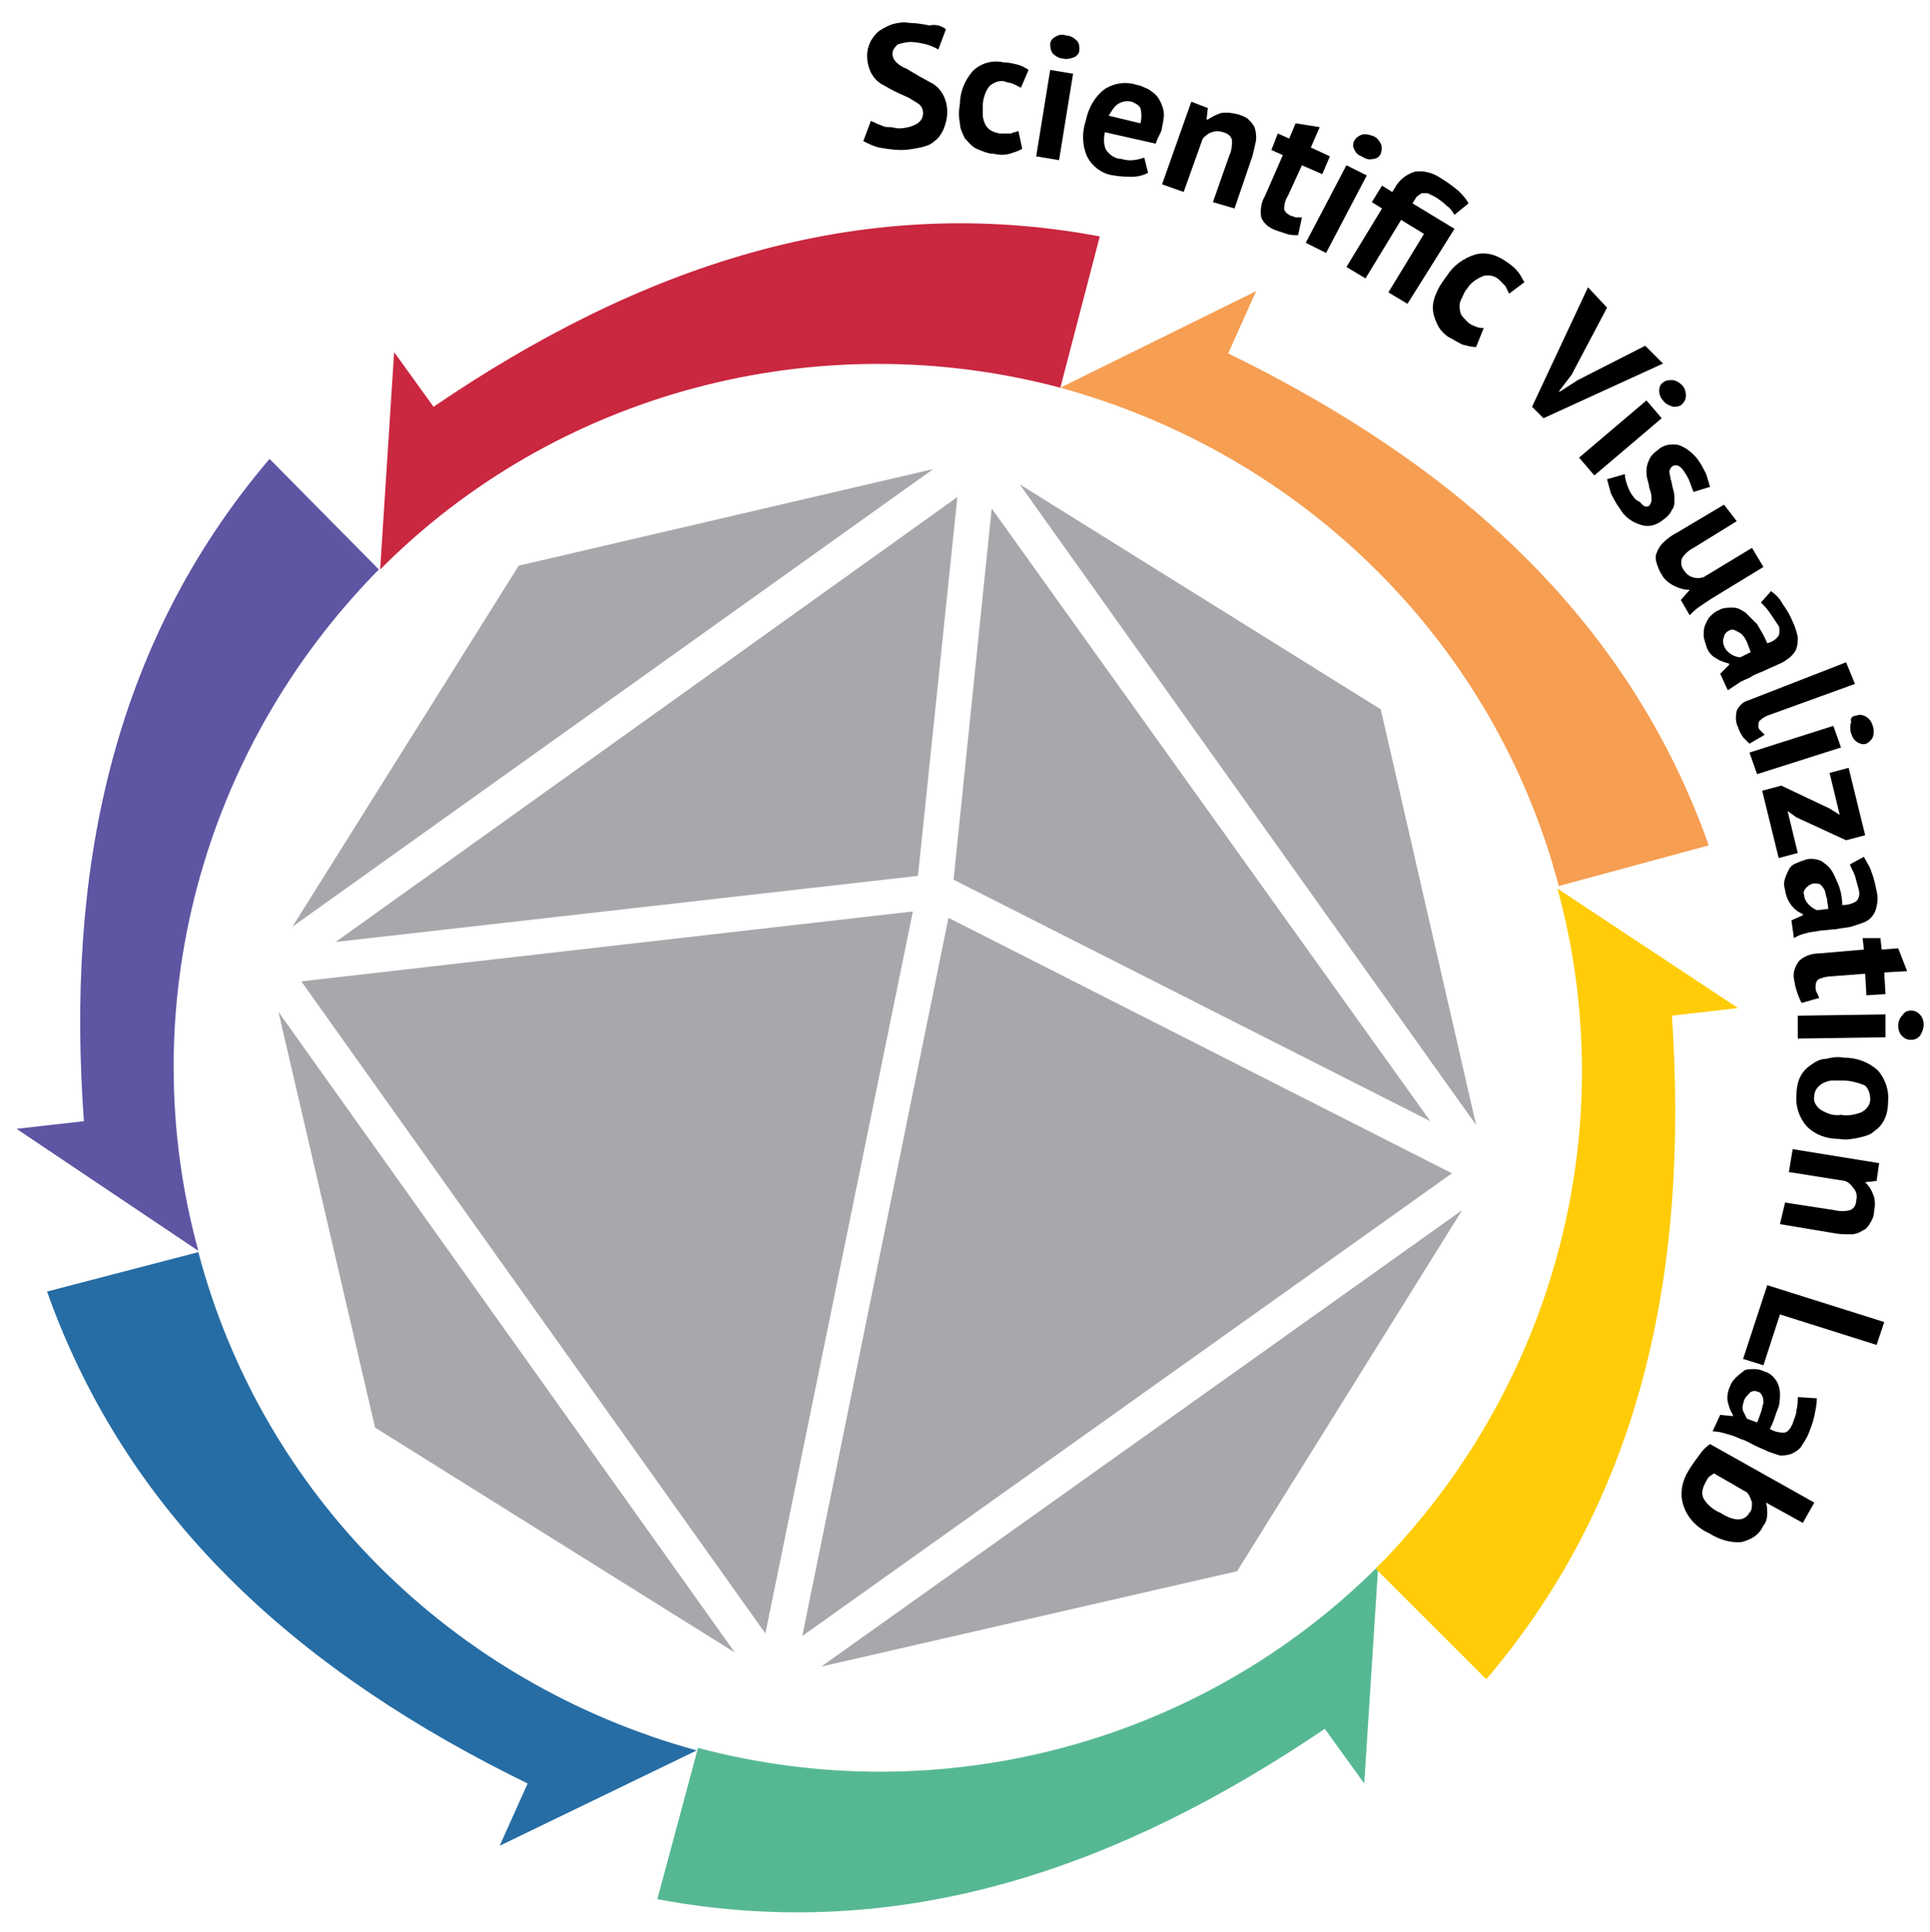
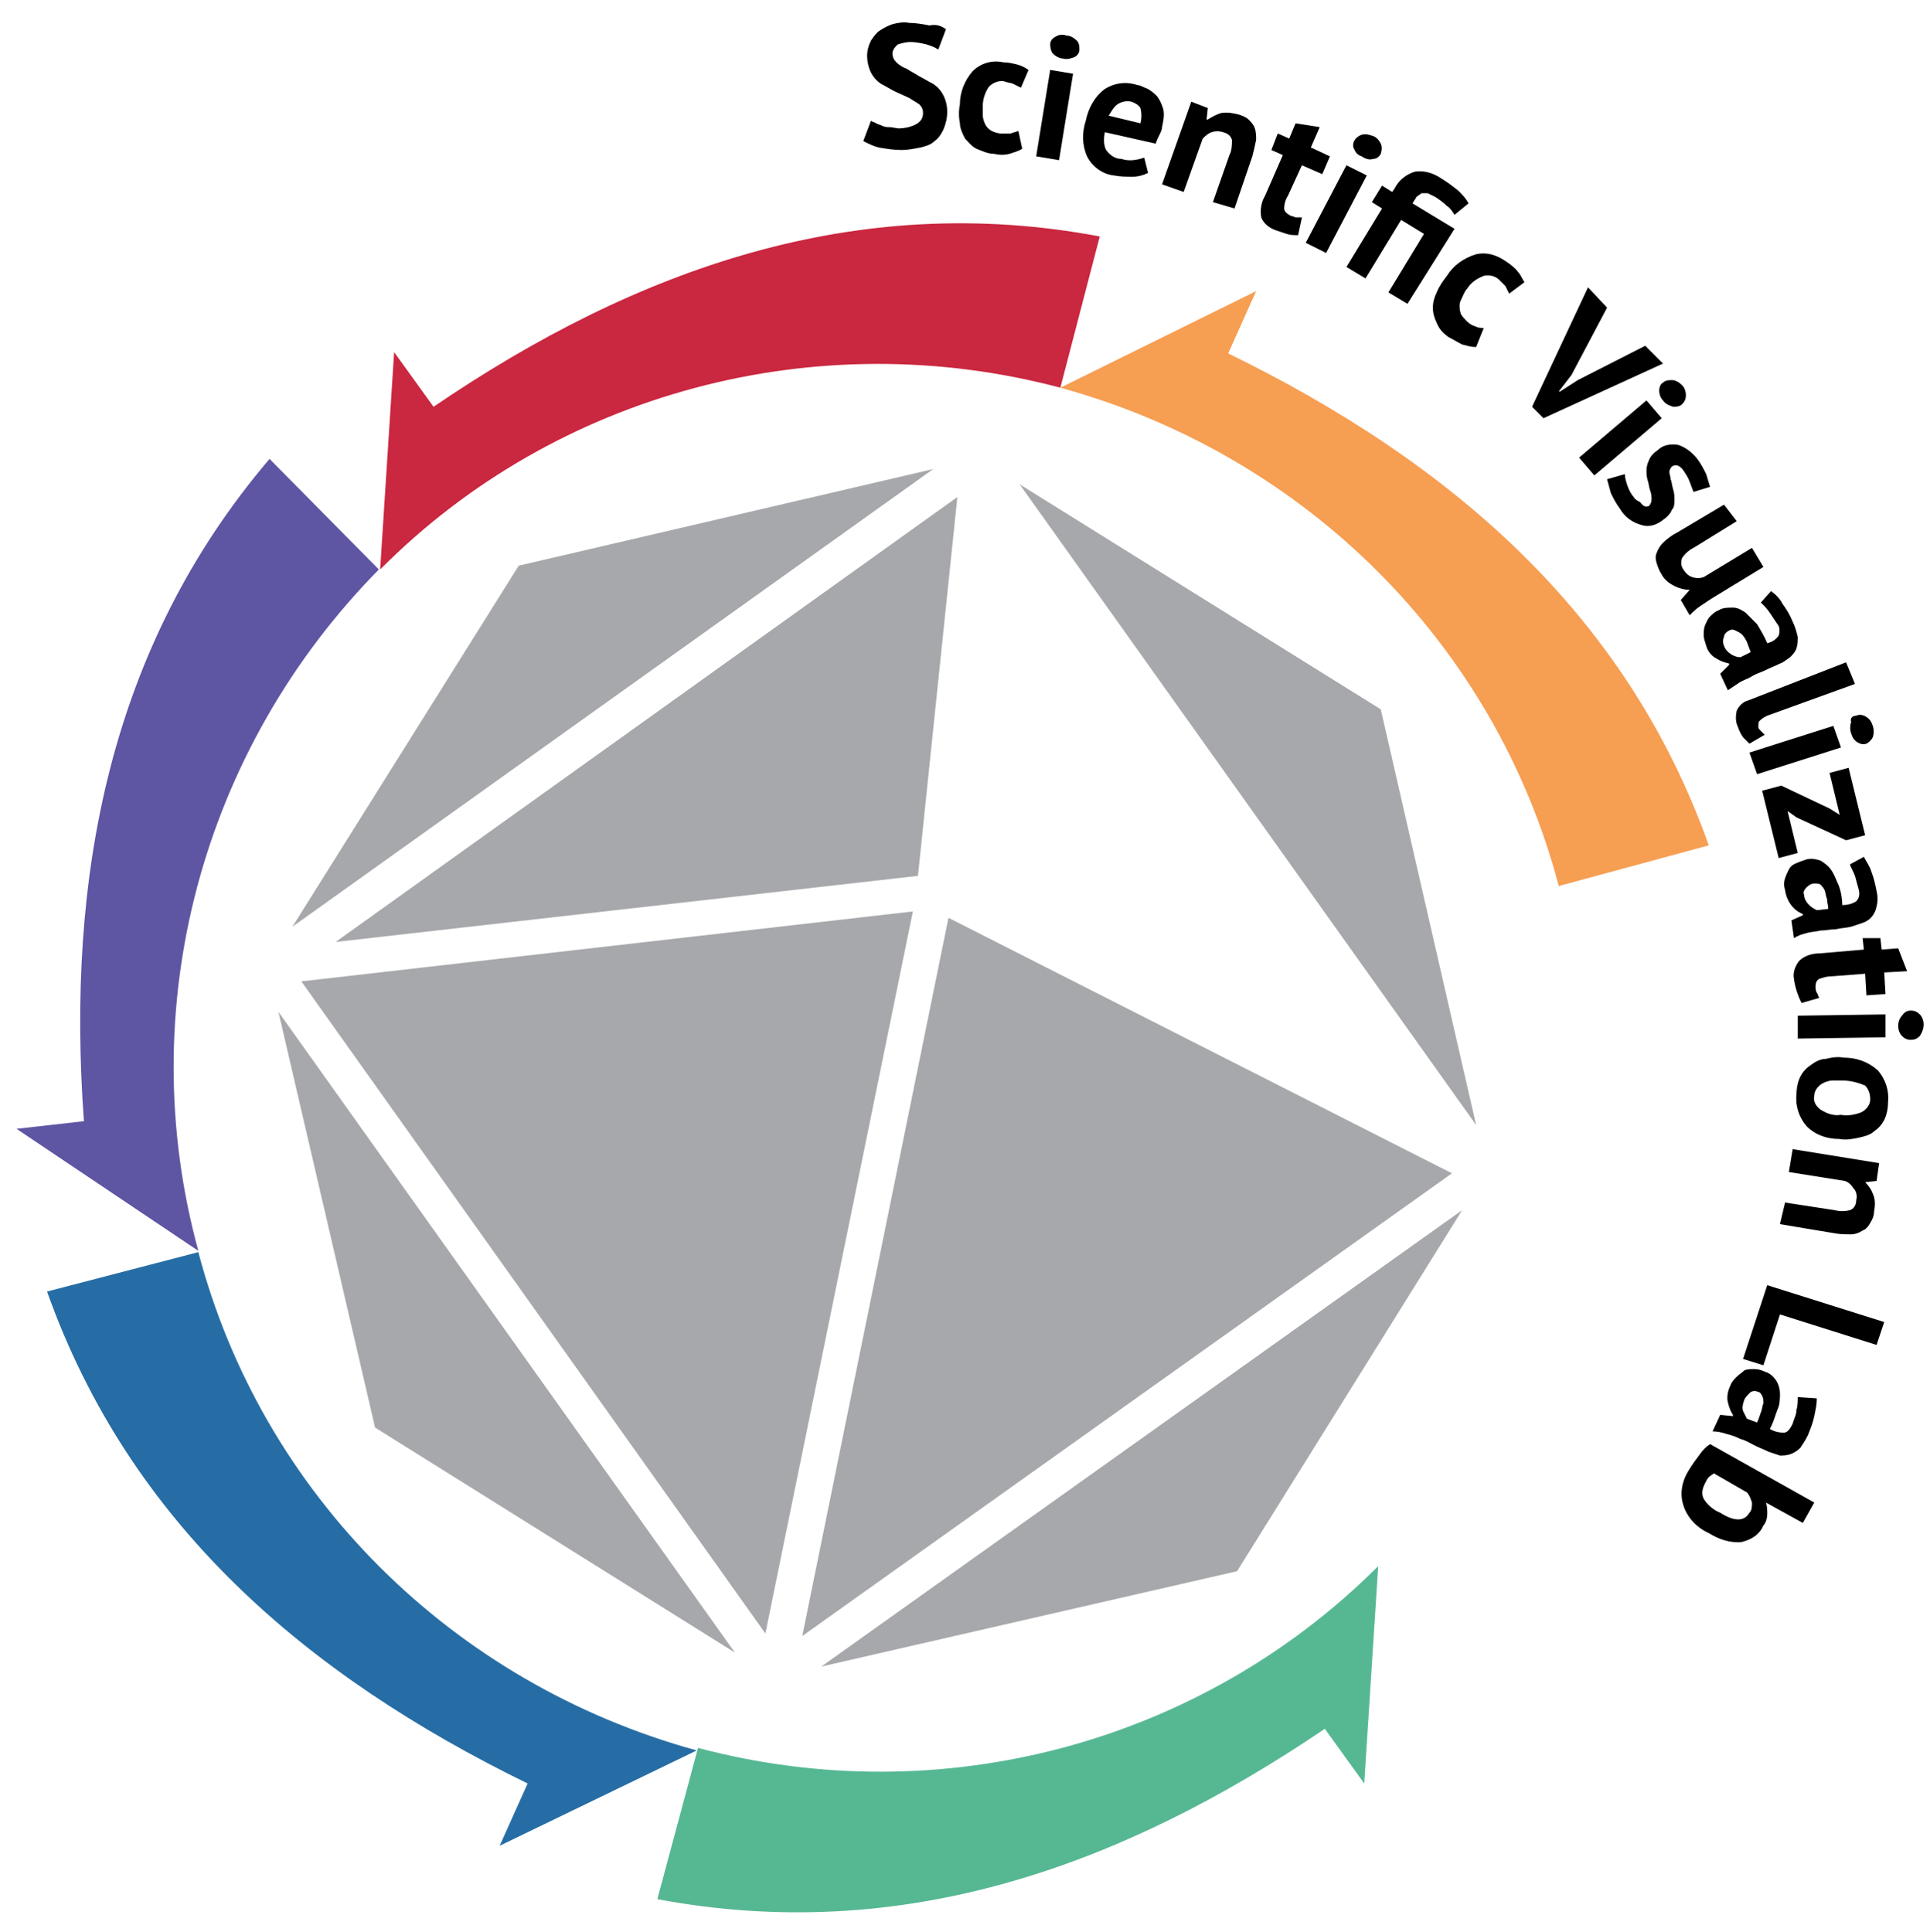
<svg xmlns="http://www.w3.org/2000/svg" version="1.1" id="Layer_1" x="0px" y="0px" viewBox="0 0 151.8 152" style="enable-background:new 0 0 151.8 152;" xml:space="preserve">
  <style type="text/css">
	.st0{fill:#CA2740;}
	.st1{fill:#5E55A3;}
	.st2{fill:#266DA5;}
	.st3{fill:#56B893;}
	.st4{fill:#FFCC07;}
	.st5{fill:#F69E52;}
	.st6{fill:#A7A8AB;}

	@keyframes hideshow {
		0%  { transform: translate(69px, 85px) rotate(0deg) translate(-69px, -85px); }
		100% { transform: translate(69px, 85px) rotate(-360deg) translate(-69px, -85px); }
	}

	#arrows {
		animation: hideshow 240s linear infinite;
	}
</style>
  <g id="arrows">
    <path class="st0" d="M31,27.7l3.1,4.3c16-10.9,33.3-17,52.4-13.4l-3.1,11.9c-19.2-5.1-39.7,0.4-53.5,14.3L31,27.7z" />
    <path class="st1" d="M1.3,88.8l5.3-0.6C5.2,69,8.6,50.9,21.2,36.1l8.6,8.7C15.8,59,10.4,79.4,15.6,98.4L1.3,88.8z" />
    <path class="st2" d="M39.3,145.2l2.2-4.9c-17.4-8.5-31.3-20.4-37.8-38.7l11.9-3.1c5,19,19.9,33.9,39.2,39.2L39.3,145.2z" />
    <path class="st3" d="M107.3,140.3l-3.1-4.3c-16.1,10.9-33.3,17-52.5,13.4l3.2-11.9c19.2,5.1,39.6-0.4,53.5-14.3L107.3,140.3z" />
-     <path class="st4" d="M136.7,79.3l-5.2,0.6c1.3,19.3-2,37.4-14.6,52.2l-8.7-8.7c14-14.1,19.5-34.5,14.3-53.5L136.7,79.3z" />
    <path class="st5" d="M98.8,22.9l-2.2,4.9c17.4,8.5,31.3,20.4,37.8,38.7l-11.8,3.2c-5-19-19.9-33.9-39.2-39.2L98.8,22.9z" />
  </g>
  <g id="diamond">
-     <polygon class="st6" points="112.5,88.2 78,40 75,69.2  " />
    <polygon class="st6" points="72.2,68.9 75.3,39.1 26.4,74.1  " />
    <polygon class="st6" points="116.1,88.5 108.6,55.8 80.2,38.1  " />
    <polygon class="st6" points="60.2,128.5 71.8,71.7 23.7,77.2  " />
    <polygon class="st6" points="21.9,79.6 29.5,112.3 57.8,130  " />
    <polygon class="st6" points="74.6,72.2 63.1,128.7 114.2,92.3  " />
    <polygon class="st6" points="64.6,131.1 97.3,123.6 115,95.2  " />
    <polygon class="st6" points="73.4,36.9 40.8,44.5 23,72.9  " />
  </g>
  <g id="text">
    <path d="M72.6,8.9c0-0.3-0.1-0.5-0.3-0.7C72,8,71.8,7.9,71.5,7.7l-1.1-0.5c-0.4-0.2-0.7-0.4-1.1-0.6c-0.3-0.2-0.6-0.5-0.8-0.9   c-0.2-0.4-0.3-0.9-0.3-1.3c0-0.4,0.1-0.8,0.3-1.2c0.2-0.3,0.4-0.6,0.7-0.8c0.3-0.2,0.7-0.4,1-0.5c0.4-0.1,0.9-0.2,1.3-0.1   c0.5,0,1.1,0.1,1.6,0.2C73.6,1.9,74,2,74.4,2.3l-0.6,1.6c-0.3-0.2-0.6-0.3-0.9-0.4c-0.4-0.1-0.9-0.2-1.3-0.2c-0.3,0-0.7,0.1-1,0.2   c-0.2,0.2-0.4,0.4-0.4,0.7c0,0.3,0.1,0.5,0.3,0.7c0.2,0.2,0.5,0.4,0.8,0.5C71.6,5.6,72,5.8,72.3,6c0.4,0.2,0.7,0.4,1.1,0.6   c0.3,0.2,0.6,0.5,0.8,0.9c0.2,0.4,0.3,0.8,0.3,1.3c0,0.5-0.1,0.9-0.3,1.4c-0.2,0.4-0.4,0.7-0.7,0.9c-0.3,0.3-0.7,0.4-1.1,0.5   c-0.5,0.1-1,0.2-1.5,0.2c-0.6,0-1.2-0.1-1.8-0.2c-0.4-0.1-0.8-0.3-1.2-0.5l0.6-1.6c0.1,0.1,0.3,0.1,0.4,0.2   c0.2,0.1,0.3,0.1,0.5,0.2c0.2,0.1,0.4,0.1,0.6,0.1c0.2,0,0.5,0.1,0.7,0.1c0.4,0,0.9-0.1,1.3-0.3C72.4,9.6,72.6,9.3,72.6,8.9z" />
    <path d="M80.4,11.7c-0.3,0.2-0.7,0.3-1,0.4c-0.4,0.1-0.8,0.1-1.2,0c-0.5,0-0.9-0.2-1.4-0.4c-0.4-0.2-0.6-0.5-0.9-0.8   c-0.2-0.4-0.4-0.8-0.4-1.2c-0.1-0.5-0.1-1,0-1.5c0-1,0.4-1.9,1-2.6c0.6-0.6,1.5-0.9,2.4-0.7c0.4,0,0.8,0.1,1.2,0.2   c0.3,0.1,0.5,0.2,0.8,0.4l-0.6,1.4c-0.2-0.1-0.4-0.2-0.6-0.3c-0.2-0.1-0.5-0.1-0.7-0.2c-0.4-0.1-0.9,0.1-1.2,0.4   c-0.3,0.4-0.5,1-0.5,1.5c0,0.3,0,0.5,0,0.8c0,0.2,0.1,0.5,0.2,0.7c0.1,0.2,0.3,0.4,0.5,0.5c0.2,0.1,0.5,0.2,0.7,0.2   c0.3,0,0.5,0,0.8,0c0.2-0.1,0.4-0.1,0.6-0.2L80.4,11.7z" />
    <path d="M82.6,5.5l1.8,0.3l-1.1,6.8l-1.8-0.3L82.6,5.5z M82.6,3.5c0-0.3,0.2-0.5,0.4-0.6c0.3-0.2,0.6-0.2,0.9-0.1   c0.3,0,0.6,0.2,0.8,0.4c0.2,0.2,0.2,0.5,0.2,0.7c0,0.3-0.2,0.5-0.4,0.6c-0.3,0.1-0.6,0.2-0.9,0.1c-0.3,0-0.6-0.2-0.8-0.4   C82.7,4.1,82.6,3.8,82.6,3.5z" />
    <path d="M90.3,13.6c-0.4,0.2-0.8,0.3-1.2,0.3c-0.5,0-1,0-1.5-0.1c-0.9-0.1-1.7-0.7-2.1-1.5c-0.4-0.9-0.4-1.9-0.1-2.8   c0.2-1,0.7-1.9,1.5-2.5c0.8-0.5,1.7-0.6,2.6-0.3C89.7,6.7,90,6.9,90.3,7c0.3,0.2,0.6,0.4,0.8,0.7c0.2,0.3,0.3,0.6,0.4,0.9   c0.1,0.5,0,0.9-0.1,1.4c0,0.2-0.1,0.4-0.2,0.6c-0.1,0.2-0.2,0.4-0.3,0.7l-4-0.9c-0.1,0.5-0.1,1,0.1,1.4c0.3,0.4,0.7,0.7,1.2,0.7   c0.6,0.2,1.2,0.1,1.8-0.1L90.3,13.6z M89,8c-0.4-0.1-0.8,0-1.1,0.2c-0.3,0.2-0.5,0.6-0.7,0.9l2.5,0.6c0.1-0.4,0.1-0.8,0-1.2   C89.6,8.3,89.3,8.1,89,8z" />
    <path d="M95.4,15.9l1.3-3.7c0.2-0.4,0.2-0.8,0.2-1.2c-0.1-0.3-0.3-0.5-0.7-0.6c-0.3-0.1-0.6-0.1-0.9,0c-0.3,0.1-0.5,0.3-0.7,0.5   l-1.5,4.2l-1.7-0.6L93.7,8L95,8.5l-0.1,0.9H95c0.3-0.2,0.7-0.4,1-0.5c0.5-0.1,1,0,1.4,0.1c0.3,0.1,0.6,0.2,0.8,0.4   c0.2,0.2,0.4,0.4,0.5,0.7c0.1,0.3,0.1,0.6,0.1,0.9c-0.1,0.5-0.2,0.9-0.3,1.3l-1.4,4.1L95.4,15.9z" />
    <path d="M100.5,10.5l0.9,0.4l0.5-1.2l1.9,0.3l-0.7,1.6l1.5,0.7l-0.6,1.4l-1.6-0.7l-1.1,2.4c-0.2,0.3-0.3,0.7-0.3,1   c0,0.2,0.2,0.4,0.4,0.5c0.1,0.1,0.3,0.1,0.5,0.2c0.2,0,0.3,0,0.5,0l-0.3,1.4c-0.3,0-0.6,0-0.9-0.1c-0.3-0.1-0.6-0.2-0.9-0.3   c-0.5-0.2-0.9-0.5-1.1-1c-0.1-0.6,0-1.2,0.3-1.7l1.4-3.2l-0.9-0.4L100.5,10.5z" />
    <path d="M105.9,13l1.6,0.8l-3.2,6.1l-1.6-0.8L105.9,13z M106.5,11.1c0.1-0.2,0.3-0.4,0.6-0.5c0.3-0.1,0.6,0,0.9,0.1   c0.3,0.1,0.5,0.4,0.6,0.6c0.1,0.2,0.1,0.5,0,0.8c-0.1,0.2-0.3,0.4-0.6,0.4c-0.3,0.1-0.6,0-0.9-0.2c-0.3-0.1-0.5-0.3-0.6-0.6   C106.4,11.6,106.4,11.3,106.5,11.1L106.5,11.1z" />
    <path d="M114.4,18l-3.7,5.9l-1.5-0.9l2.8-4.6l-1.8-1.1l-2.8,4.6l-1.5-0.9l2.8-4.6l-0.8-0.5l0.8-1.3l0.8,0.5l0.2-0.3   c0.3-0.6,0.9-1.1,1.6-1.3c0.7-0.1,1.4,0.1,2,0.5c0.5,0.3,0.9,0.6,1.4,1c0.3,0.3,0.6,0.6,0.8,1l-1.1,0.9c-0.2-0.3-0.3-0.5-0.6-0.7   c-0.3-0.3-0.6-0.5-0.9-0.7c-0.2-0.1-0.4-0.2-0.6-0.3c-0.2,0-0.3,0-0.5,0c-0.1,0.1-0.3,0.2-0.4,0.3c-0.1,0.2-0.2,0.3-0.3,0.5   L114.4,18z" />
    <path d="M116.1,27.3c-0.4,0-0.7-0.1-1.1-0.2c-0.4-0.2-0.7-0.4-1.1-0.6c-0.4-0.3-0.7-0.6-0.9-1.1c-0.2-0.4-0.3-0.8-0.3-1.2   c0-0.4,0.1-0.8,0.3-1.2c0.2-0.5,0.5-0.9,0.8-1.3c0.5-0.8,1.3-1.4,2.3-1.7c0.9-0.2,1.7,0.1,2.4,0.6c0.3,0.2,0.7,0.5,0.9,0.8   c0.2,0.2,0.3,0.5,0.5,0.8l-1.2,0.9c-0.1-0.2-0.2-0.4-0.3-0.6c-0.2-0.2-0.3-0.3-0.5-0.5c-0.3-0.3-0.8-0.4-1.2-0.3   c-0.5,0.2-1,0.5-1.3,1c-0.2,0.2-0.3,0.5-0.4,0.7c-0.1,0.2-0.2,0.4-0.2,0.6c0,0.2,0,0.4,0.1,0.7c0.1,0.2,0.3,0.4,0.5,0.6   c0.2,0.2,0.4,0.3,0.7,0.4c0.2,0.1,0.4,0.1,0.6,0.1L116.1,27.3z" />
    <path d="M123.6,29.5l-1,1.3h0.1l1.4-0.9l5.3-2.7l1.4,1.4l-9.4,4.3l-0.9-0.9l4.4-9.4l1.5,1.6L123.6,29.5z" />
    <path d="M129.5,31.5l1.2,1.4l-5.3,4.5l-1.2-1.4L129.5,31.5z M130.8,30.1c0.2-0.2,0.5-0.2,0.7-0.2c0.3,0,0.6,0.2,0.8,0.4   c0.2,0.2,0.3,0.5,0.3,0.8c0,0.3-0.1,0.5-0.3,0.7c-0.2,0.2-0.5,0.2-0.7,0.2c-0.3-0.1-0.6-0.2-0.8-0.5c-0.2-0.2-0.3-0.5-0.3-0.8   C130.5,30.5,130.6,30.2,130.8,30.1L130.8,30.1z" />
    <path d="M129.7,39.8c0.1-0.1,0.2-0.3,0.2-0.5c0-0.2,0-0.4-0.1-0.7c-0.1-0.2-0.1-0.5-0.2-0.8c-0.1-0.3-0.1-0.6-0.1-0.8   c0-0.3,0.1-0.6,0.2-0.8c0.1-0.3,0.4-0.6,0.7-0.8c0.4-0.4,1-0.5,1.6-0.4c0.6,0.2,1.1,0.6,1.5,1.1c0.3,0.4,0.5,0.8,0.7,1.2   c0.1,0.3,0.2,0.7,0.3,1l-1.3,0.4c-0.1-0.3-0.2-0.5-0.3-0.8c-0.1-0.3-0.3-0.6-0.5-0.9c-0.3-0.4-0.6-0.5-0.9-0.3   c-0.1,0.1-0.2,0.3-0.2,0.4c0,0.2,0.1,0.4,0.1,0.6c0.1,0.2,0.1,0.5,0.2,0.8c0.1,0.3,0.1,0.6,0.1,0.8c0,0.3,0,0.6-0.2,0.8   c-0.1,0.3-0.4,0.6-0.7,0.8c-0.5,0.4-1.1,0.6-1.7,0.4c-0.7-0.2-1.3-0.6-1.7-1.3c-0.3-0.4-0.5-0.8-0.7-1.2c-0.1-0.4-0.2-0.7-0.3-1.1   l1.4-0.4c0,0.3,0.1,0.6,0.2,0.9c0.1,0.3,0.3,0.7,0.5,0.9c0.1,0.2,0.3,0.3,0.5,0.4C129.3,39.9,129.5,39.9,129.7,39.8z" />
    <path d="M136.6,41l-3.4,2.1c-0.4,0.2-0.7,0.5-0.9,0.8c-0.1,0.3-0.1,0.6,0.1,0.9c0.2,0.3,0.4,0.5,0.7,0.6c0.3,0.1,0.6,0.1,0.9,0   l3.8-2.3l0.9,1.5l-4.1,2.5c-0.3,0.2-0.6,0.4-0.9,0.6c-0.3,0.2-0.5,0.4-0.8,0.7l-0.7-1.2l0.7-0.8l0,0c-0.4,0-0.8-0.1-1.2-0.3   c-0.4-0.2-0.8-0.5-1-0.9c-0.2-0.3-0.3-0.6-0.4-0.9c-0.1-0.3-0.1-0.6,0-0.8c0.1-0.3,0.3-0.6,0.5-0.8c0.3-0.3,0.7-0.6,1.1-0.8   l3.7-2.2L136.6,41z" />
    <path d="M139.3,46.5c0.4,0.3,0.7,0.6,0.9,1c0.3,0.4,0.6,0.9,0.8,1.4c0.2,0.4,0.3,0.8,0.4,1.2c0,0.3,0,0.6-0.1,0.9   c-0.1,0.3-0.3,0.5-0.5,0.7c-0.3,0.2-0.5,0.4-0.8,0.5c-0.4,0.2-0.7,0.3-1.1,0.5s-0.8,0.3-1.1,0.5s-0.7,0.3-1,0.5   c-0.3,0.2-0.6,0.4-0.9,0.6l-0.6-1.3l0.7-0.7v-0.1c-0.4-0.1-0.7-0.2-1-0.4c-0.4-0.2-0.7-0.6-0.8-1c-0.1-0.3-0.2-0.6-0.2-0.8   c0-0.3,0-0.5,0.1-0.8c0.1-0.2,0.2-0.5,0.4-0.7c0.2-0.2,0.4-0.4,0.7-0.5c0.3-0.2,0.7-0.2,1.1-0.2c0.4,0,0.7,0.2,1,0.4   c0.3,0.3,0.6,0.6,0.9,0.9c0.3,0.5,0.6,1,0.8,1.5c0.4-0.1,0.7-0.3,0.9-0.6c0.1-0.3,0.1-0.7-0.1-0.9c-0.2-0.3-0.4-0.6-0.6-0.9   c-0.2-0.3-0.4-0.5-0.7-0.8L139.3,46.5z M135.6,50.8c0.1,0.3,0.3,0.5,0.6,0.7c0.2,0.1,0.4,0.2,0.7,0.2l0.8-0.4   c-0.1-0.3-0.2-0.5-0.3-0.8c-0.1-0.2-0.2-0.4-0.4-0.6c-0.1-0.1-0.3-0.2-0.5-0.3c-0.2-0.1-0.3-0.1-0.5,0c-0.2,0.1-0.4,0.3-0.4,0.5   C135.5,50.3,135.5,50.6,135.6,50.8z" />
    <path d="M139,56.3c-0.2,0.1-0.4,0.2-0.6,0.4c-0.1,0.1-0.1,0.3-0.1,0.5c0,0.1,0.1,0.2,0.2,0.3c0.1,0.1,0.2,0.2,0.3,0.3l-1.2,0.7   c-0.2-0.2-0.3-0.3-0.5-0.5c-0.2-0.3-0.3-0.5-0.4-0.8c-0.2-0.4-0.2-0.8-0.1-1.3c0.2-0.4,0.5-0.7,0.9-0.8l7.7-3l0.7,1.7L139,56.3z" />
    <path d="M144.2,57.1l0.6,1.7l-6.6,2.1l-0.6-1.7L144.2,57.1z M146,56.3c0.2-0.1,0.5-0.1,0.8,0.1c0.3,0.2,0.4,0.4,0.5,0.7   c0.1,0.3,0.1,0.6,0,0.9c-0.1,0.2-0.3,0.4-0.5,0.5c-0.3,0.1-0.5,0-0.7-0.1c-0.3-0.2-0.4-0.4-0.5-0.7c-0.1-0.3-0.1-0.6,0-0.9   C145.5,56.5,145.7,56.3,146,56.3L146,56.3z" />
    <path d="M140.1,61.8l3.8,1.8l0.8,0.5l-0.8-3.3l1.5-0.4l1.3,5.3l-1.5,0.4l-3.9-1.8l-0.7-0.5l0.8,3.3l-1.5,0.4l-1.3-5.3L140.1,61.8z" />
    <path d="M146.6,67.4c0.2,0.4,0.5,0.8,0.6,1.2c0.2,0.5,0.3,1,0.4,1.5c0.1,0.4,0.1,0.8,0,1.2c-0.1,0.6-0.5,1.1-1.1,1.3   c-0.3,0.1-0.6,0.2-0.9,0.3c-0.4,0.1-0.8,0.1-1.2,0.2c-0.4,0-0.8,0.1-1.2,0.1c-0.4,0.1-0.8,0.1-1.1,0.2c-0.4,0.1-0.7,0.2-1,0.4   l-0.2-1.4l0.9-0.4v-0.1c-0.8-0.3-1.3-1.1-1.4-1.9c-0.1-0.3-0.1-0.6,0-0.9c0.1-0.3,0.2-0.5,0.3-0.7c0.1-0.2,0.3-0.4,0.6-0.5   c0.2-0.1,0.5-0.2,0.8-0.3c0.4-0.1,0.8,0,1.1,0.1c0.3,0.2,0.6,0.4,0.8,0.7c0.3,0.4,0.4,0.8,0.6,1.2c0.2,0.5,0.3,1.1,0.3,1.6   c0.4,0,0.8-0.1,1.1-0.3c0.2-0.2,0.3-0.5,0.2-0.9c-0.1-0.4-0.2-0.7-0.3-1.1c-0.1-0.3-0.3-0.6-0.4-0.9L146.6,67.4z M141.9,70.4   c0,0.3,0.2,0.6,0.4,0.8c0.2,0.2,0.4,0.3,0.6,0.4l0.9-0.1c0-0.3-0.1-0.5-0.1-0.8c-0.1-0.2-0.1-0.5-0.2-0.7c-0.1-0.2-0.2-0.3-0.3-0.4   c-0.1-0.1-0.3-0.1-0.5-0.1c-0.2,0-0.4,0.1-0.6,0.3C141.9,70,141.8,70.2,141.9,70.4L141.9,70.4z" />
    <path d="M147.9,73.8l0.1,0.9l1.3-0.1l0.7,1.8l-1.8,0.1l0.1,1.7l-1.5,0.1l-0.1-1.7l-2.6,0.2c-0.4,0-0.7,0.1-1,0.2   c-0.2,0.1-0.3,0.3-0.3,0.6c0,0.2,0,0.3,0.1,0.5c0.1,0.1,0.1,0.3,0.2,0.4l-1.4,0.4c-0.3-0.6-0.5-1.2-0.6-1.9c-0.1-0.5,0.1-1,0.4-1.4   c0.4-0.4,1-0.6,1.6-0.6l3.5-0.3l-0.1-0.9L147.9,73.8z" />
    <path d="M148.3,79.8v1.8l-6.9,0.1v-1.8L148.3,79.8z M150.3,79.5c0.3,0,0.5,0.1,0.7,0.3c0.2,0.2,0.3,0.5,0.3,0.8   c0,0.3-0.1,0.6-0.3,0.9c-0.2,0.2-0.4,0.3-0.7,0.3c-0.3,0-0.5-0.1-0.7-0.3c-0.2-0.2-0.3-0.5-0.3-0.8c0-0.3,0.1-0.6,0.3-0.8   C149.8,79.6,150,79.5,150.3,79.5z" />
    <path d="M145,83.2c1,0,1.9,0.3,2.7,1c0.6,0.7,0.9,1.6,0.8,2.5c0,0.5-0.1,1-0.3,1.4c-0.2,0.4-0.5,0.7-0.8,0.9   c-0.3,0.3-0.8,0.4-1.2,0.5c-0.5,0.1-1,0.2-1.5,0.1c-1,0-1.9-0.3-2.6-1c-0.6-0.7-0.9-1.6-0.8-2.5c0-0.5,0.1-1,0.3-1.4   c0.2-0.4,0.5-0.7,0.8-0.9c0.4-0.3,0.8-0.5,1.2-0.5C144,83.2,144.5,83.1,145,83.2z M144.9,85c-0.3,0-0.6,0-0.8,0   c-0.2,0-0.5,0.1-0.7,0.2c-0.4,0.2-0.7,0.6-0.7,1c-0.1,0.4,0.1,0.8,0.5,1.1c0.5,0.3,1,0.5,1.6,0.4c0.5,0.1,1.1,0,1.6-0.2   c0.4-0.2,0.7-0.6,0.7-1c0-0.4-0.1-0.8-0.4-1.1C146,85.1,145.4,85,144.9,85L144.9,85z" />
    <path d="M140.4,94.6l3.9,0.6c0.4,0.1,0.8,0.1,1.2,0c0.3-0.1,0.5-0.4,0.5-0.8c0.1-0.3,0-0.7-0.2-0.9c-0.2-0.3-0.4-0.5-0.7-0.6   l-4.4-0.7l0.3-1.8l6.8,1.1l-0.2,1.4l-0.9,0.1v0c0.3,0.3,0.5,0.6,0.6,0.9c0.2,0.4,0.2,0.9,0.1,1.4c0,0.3-0.1,0.6-0.3,0.9   c-0.1,0.2-0.3,0.5-0.6,0.6c-0.3,0.2-0.6,0.3-0.9,0.3c-0.5,0-0.9,0-1.4-0.1l-4.2-0.7L140.4,94.6z" />
    <path d="M137.1,106.9l1.9-5.8l9.2,2.9l-0.6,1.8l-7.6-2.4l-1.3,4L137.1,106.9z" />
    <path d="M142.9,110c0,0.5-0.1,0.9-0.2,1.4c-0.1,0.5-0.3,1-0.5,1.5c-0.2,0.4-0.4,0.7-0.6,1c-0.2,0.2-0.5,0.4-0.8,0.5   c-0.3,0.1-0.6,0.1-0.8,0.1c-0.3-0.1-0.6-0.2-0.9-0.3c-0.4-0.2-0.7-0.3-1.1-0.5c-0.4-0.2-0.7-0.4-1.1-0.5c-0.4-0.2-0.7-0.3-1.1-0.4   c-0.3-0.1-0.7-0.2-1.1-0.2l0.6-1.3l1,0.1v-0.1c-0.2-0.3-0.3-0.6-0.4-1c-0.1-0.4,0-0.9,0.2-1.3c0.1-0.3,0.3-0.5,0.5-0.7   c0.2-0.2,0.4-0.3,0.6-0.5c0.2-0.1,0.5-0.1,0.8-0.1c0.3,0,0.6,0.1,0.8,0.2c0.4,0.1,0.7,0.4,0.9,0.7c0.2,0.3,0.3,0.7,0.3,1   c0,0.4,0,0.9-0.2,1.3c-0.2,0.5-0.3,1-0.6,1.5c0.3,0.2,0.7,0.3,1.1,0.3c0.3,0,0.5-0.3,0.7-0.7c0.1-0.4,0.3-0.7,0.3-1.1   c0.1-0.3,0.1-0.7,0.1-1L142.9,110z M137.2,110.1c-0.1,0.3-0.2,0.6-0.1,0.9c0.1,0.2,0.2,0.4,0.3,0.6l0.8,0.3   c0.1-0.2,0.2-0.5,0.3-0.8c0.1-0.2,0.1-0.5,0.2-0.7c0-0.2,0-0.4-0.1-0.6c-0.1-0.2-0.2-0.3-0.3-0.3c-0.2-0.1-0.4-0.1-0.6,0   C137.4,109.8,137.3,109.9,137.2,110.1L137.2,110.1z" />
    <path d="M142.7,118.2l-0.9,1.6l-2.9-1.6l0,0c0.1,0.3,0.1,0.6,0.1,0.9c0,0.3-0.1,0.7-0.3,0.9c-0.3,0.7-0.9,1.1-1.7,1.3   c-0.9,0.1-1.8-0.2-2.6-0.7c-0.9-0.4-1.7-1.2-2-2.2c-0.3-0.9-0.1-1.9,0.4-2.7c0.3-0.5,0.6-0.9,0.9-1.3c0.2-0.3,0.5-0.6,0.8-0.8   L142.7,118.2z M137.6,119c0.2-0.2,0.2-0.5,0.2-0.8c-0.1-0.3-0.2-0.6-0.4-0.8l-2.6-1.5c-0.1,0.1-0.3,0.2-0.4,0.3   c-0.1,0.1-0.2,0.3-0.3,0.5c-0.2,0.4-0.3,0.8-0.1,1.2c0.3,0.5,0.8,0.9,1.3,1.1C136.4,119.7,137.2,119.7,137.6,119z" />
  </g>
</svg>